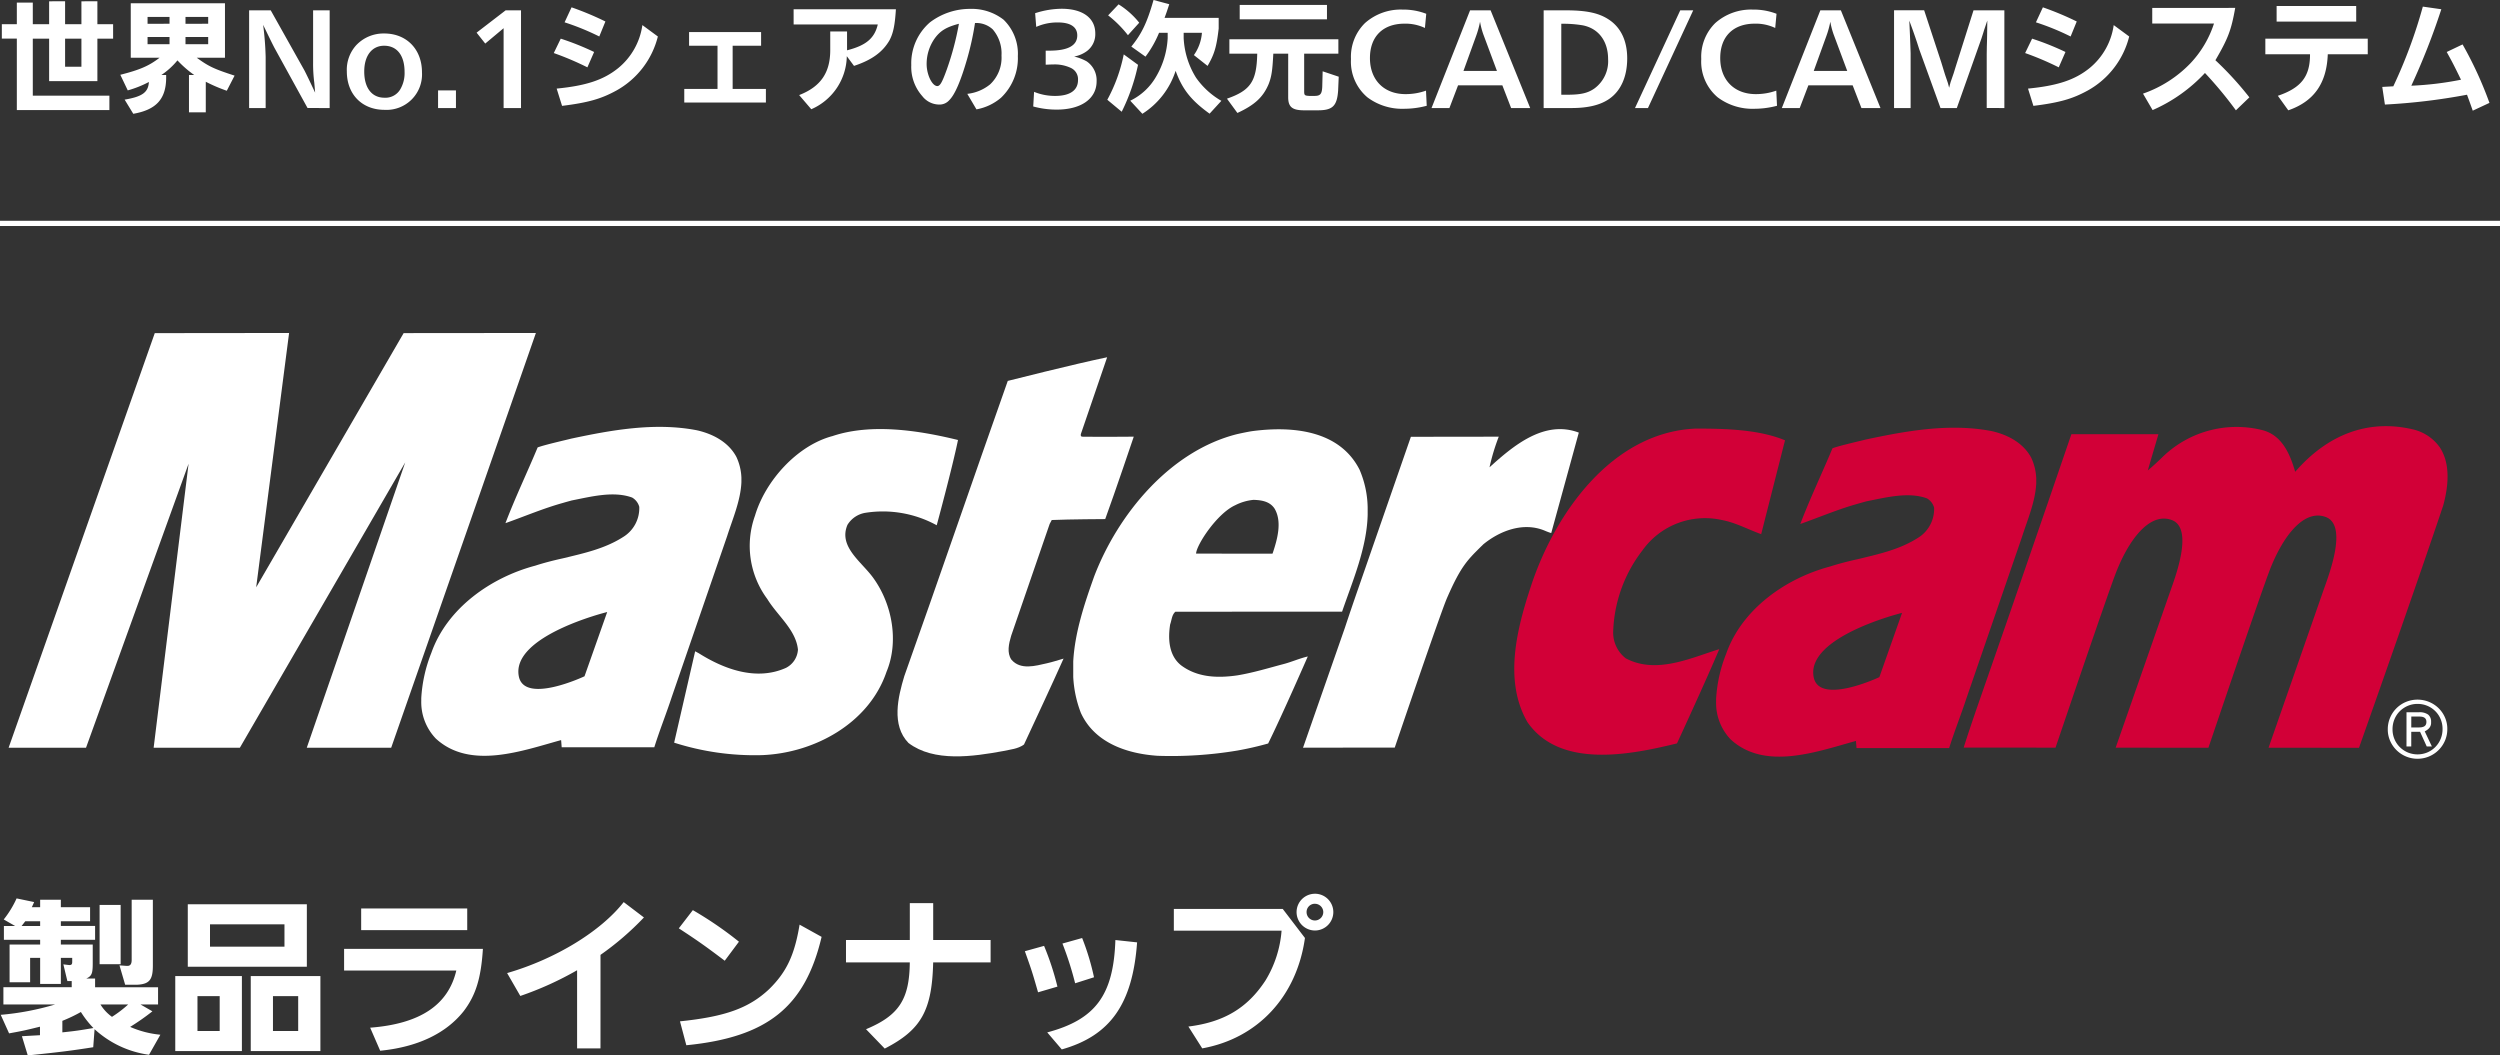
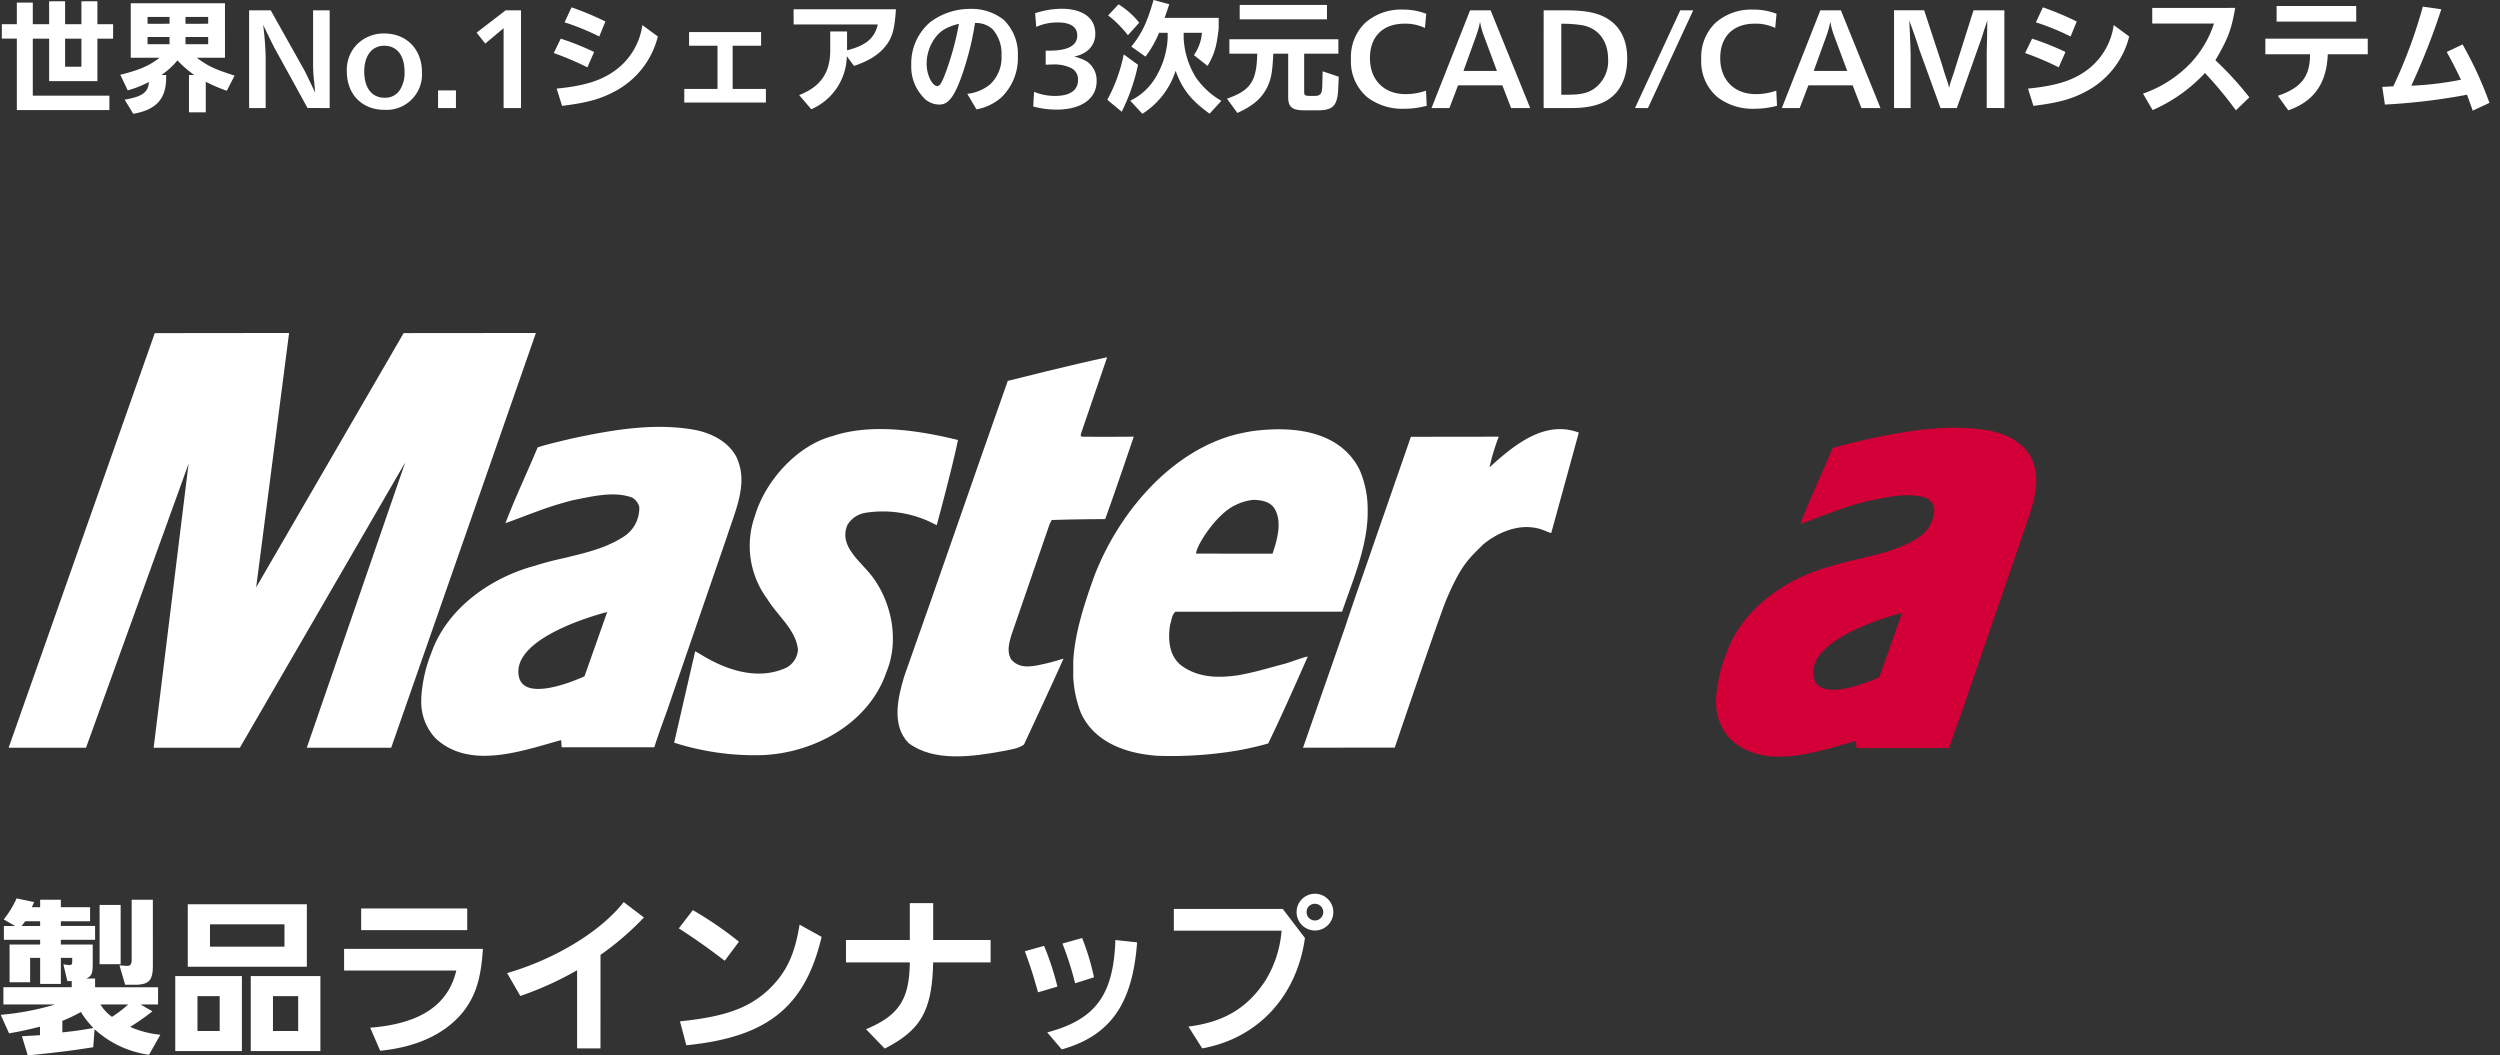
<svg xmlns="http://www.w3.org/2000/svg" width="479" height="202.217" viewBox="0 0 479 202.217">
  <rect x="0" y="0" width="479" height="202.217" fill="#333333" stroke="none" />
  <g id="fv_mcIndex_title" transform="translate(-400.5 -270.5)">
    <path id="パス_77185" data-name="パス 77185" d="M8.16-1.024,4.7-.832l1.12,3.68c6.272-.64,8.448-.928,12.544-1.568l.256-3.456a19.275,19.275,0,0,0,10.432,4.9l2.176-3.84a18.758,18.758,0,0,1-5.792-1.5A44.553,44.553,0,0,0,29.7-5.6L27.424-6.912h3.36v-3.3H18.72v-1.664h-1.7c1.056-.48,1.248-.96,1.248-2.912V-18.4H12.16v-.9h6.56v-2.656H12.16v-.9h5.6v-2.688h-5.6v-1.44H8.192v1.44h-1.6c.192-.384.224-.48.448-.992l-3.36-.7A18.935,18.935,0,0,1,1.216-23.2l2.176,1.248H1.248V-19.3H8.192v.9H2.336v7.232H6.272V-15.84h1.92v4.992H12.16V-15.84h2.176v.768c0,.448-.128.608-.544.608L13.44-14.5l-.8-.1.768,3.2h.832v1.184H1.152v3.3h9.92A51.758,51.758,0,0,1,.64-4.928l1.6,3.552c2.656-.48,3.072-.576,5.92-1.28Zm4.288-2.752A29.09,29.09,0,0,0,16-5.472,18.248,18.248,0,0,0,18.4-2.4c-2.848.48-3.264.544-5.952.832ZM4.64-21.952l.7-.9H8.192v.9ZM25.056-6.912a21.964,21.964,0,0,1-3.1,2.368,8.136,8.136,0,0,1-2.208-2.368Zm-5.472-7.712h4.032v-11.36H19.584Zm6.144-12.352v11.552c0,.736-.256,1.12-.8,1.12h-.16l-1.376-.1,1.088,3.712h2.3c2.4-.128,3.04-.992,3.008-3.872V-26.976ZM61.888,2.016V-12.352H48.544V2.016ZM57.632-8.512v6.688H52.8V-8.512ZM46.848,2.016V-12.352H34.08V2.016ZM42.592-8.512v6.688H38.336V-8.512Zm16.7-5.632V-26.112H36.48v11.968Zm-4.288-8.128v4.288H40.736v-4.288Zm11.424,4.7v4.16h21.5C86.368-6.784,80.96-3.2,71.424-2.464l1.92,4.416c7.136-.7,12.608-3.3,16-7.584,2.336-3.072,3.328-6.336,3.68-11.936ZM69.7-21.152h20.32v-4.16H69.7Zm45.856,4.736a54.631,54.631,0,0,0,8.32-7.168L120-26.528c-4.384,5.6-13.056,10.912-22.336,13.6l2.528,4.384a62.177,62.177,0,0,0,10.88-4.928V1.5h4.48ZM130.56-21.5c3.52,2.3,4.992,3.328,8.8,6.208l2.72-3.648a70.433,70.433,0,0,0-8.832-6.048ZM132,.9c15.52-1.536,22.752-7.328,25.92-20.768L153.7-22.208c-.96,5.824-2.5,9.088-5.824,12.352C144-6.208,139.456-4.576,130.784-3.68Zm30.592-20.16v4.288h12.224c-.064,7.072-2.08,10.176-8.384,12.8l3.584,3.712c6.976-3.584,9.056-7.264,9.28-16.512H190.3v-4.288H179.3v-7.072h-4.48v7.072Zm34.272,2.144c1.344,3.744,1.5,4.288,2.528,7.872l3.712-1.088a53.166,53.166,0,0,0-2.56-7.808ZM203.936,1.7c9.28-2.624,13.568-8.672,14.432-20.512l-4.16-.448c-.352,10.56-3.808,15.232-13.056,17.7Zm.128-20.288a62.682,62.682,0,0,1,2.432,7.616l3.616-1.152a47.225,47.225,0,0,0-2.272-7.52Zm21.344-6.624v4.16h20.64a21.418,21.418,0,0,1-3.1,9.568c-3.456,5.28-8,7.968-14.752,8.8L230.848,1.5c10.656-1.92,18.112-9.952,19.68-21.152l-4.256-5.568Zm27.1-2.912a3.518,3.518,0,0,0-3.584,3.488,3.537,3.537,0,0,0,3.52,3.552,3.53,3.53,0,0,0,3.52-3.52A3.517,3.517,0,0,0,252.512-28.128Zm-.1,1.92a1.606,1.606,0,0,1,1.632,1.568,1.612,1.612,0,0,1-1.6,1.632,1.6,1.6,0,0,1-1.6-1.6A1.578,1.578,0,0,1,252.416-26.208Z" transform="translate(400 469.869)" fill="#fff" />
    <g id="グループ_54054" data-name="グループ 54054" transform="translate(402.149 245.9)">
      <path id="パス_1" data-name="パス 1" d="M691.537,88.4l-6.308,48.731,28.255-48.707,25.34-.024S720.289,141.61,711.1,167.86H694.926c1.807-5.221,18.862-54.666,18.862-54.666L682.109,167.86H665.586l6.693-54.416L652.631,167.86H637.8l28-79.432Z" transform="translate(-637.796 0)" fill="#fff" />
      <path id="パス_2" data-name="パス 2" d="M768.125,101.46c-1.1,5.37-4.078,16.336-4.078,16.336a21.449,21.449,0,0,0-13.689-2.383,4.951,4.951,0,0,0-3.414,2.309c-1.758,4.166,2.641,7.009,4.881,10.073,3.731,5.1,5.007,12.312,2.6,18.086-3.363,9.937-13.954,15.609-23.943,15.96a50.657,50.657,0,0,1-16.744-2.39l4.026-17.513s.527.294.675.366c4.768,3.011,10.988,5.383,16.711,2.821a4.2,4.2,0,0,0,2.31-3.511c-.4-3.815-3.916-6.477-5.874-9.689a17.094,17.094,0,0,1-2.359-15.962c1.956-6.624,8.031-13.452,14.857-15.257,7.479-2.51,16.664-1.055,24.042.752" transform="translate(-586.221 7.445)" fill="#fff" />
      <path id="パス_3" data-name="パス 3" d="M774.352,105.893c-.1.351.1.552.4.5,3.363.05,9.739-.007,9.739-.007s-3.612,10.721-5.469,15.791c0,0-6.78.027-10.243.178l-.4.752L761,144.54c-.447,1.508-.855,3.264.049,4.571,1.758,2.055,4.643,1.174,6.777.7,1.12-.249,2.159-.6,3.213-.9-2.46,5.519-5.07,11.04-7.58,16.461-1.154.855-2.66.955-4.015,1.258-5.723,1.051-13.25,2.158-18.12-1.557-3.311-3.414-2.008-8.784-.8-12.8,6.676-18.771,13.2-37.848,19.827-56.569,0,0,12.715-3.226,19.04-4.532Z" transform="translate(-568.911 1.879)" fill="#fff" />
      <path id="パス_4" data-name="パス 4" d="M814.187,107.236c-3.813-7.679-12.9-8.532-20.728-7.477-.9.149-1.859.351-2.762.551-12.849,3.212-22.837,15.309-27.406,27.256-1.807,5.068-3.713,10.691-4.015,16.313v2.96a22.191,22.191,0,0,0,1.456,6.876c2.609,5.721,8.784,7.832,14.706,8.233a76.844,76.844,0,0,0,15.259-1,59.8,59.8,0,0,0,5.924-1.357c2.66-5.37,7.595-16.674,7.595-16.674-1.557.353-3.129,1.065-4.685,1.466-2.66.7-5.771,1.657-8.834,2.158-3.815.552-7.679.4-10.792-1.956-2.309-1.859-2.509-5.019-2.057-7.83.3-.8.3-1.807,1-2.41l31.939-.017c1.956-5.723,4.752-12.179,4.9-18.555v-1.405a19.1,19.1,0,0,0-1.506-7.128m-16.663,15.811-.07.175s-14.646-.02-14.635-.012c.045-1.625,3.97-7.662,7.484-9.269a9.71,9.71,0,0,1,3.506-1.033c1.574.042,3.164.3,4.067,1.708,1.456,2.509.5,5.872-.351,8.431" transform="translate(-555.292 7.462)" fill="#fff" />
      <path id="パス_5" data-name="パス 5" d="M833.049,119.287a11.326,11.326,0,0,1-1.122-.411c-4.2-1.829-8.79.02-11.9,2.579-2.99,2.944-4.215,4.033-6.928,10.239-1.31,3-10.026,28.693-10.026,28.693-5.67,0-17.574.024-17.574.024l8.026-22.994c1.655-5.019,3.464-10.09,5.22-15.21l7.417-21.366L823,100.819a39.976,39.976,0,0,0-1.768,5.847l.005.013c4.562-4.137,10.505-9.133,17.1-6.639,0,0-3.53,12.872-5.286,19.247" transform="translate(-537.486 7.449)" fill="#fff" />
-       <path id="パス_6" data-name="パス 6" d="M861.474,101.558s-3.061,12.056-4.567,17.98c-2.51-.9-4.87-2.21-7.529-2.71a14.739,14.739,0,0,0-15.258,5.872,26.8,26.8,0,0,0-5.572,15.71,6.253,6.253,0,0,0,2.41,4.918c5.872,3.115,12.5-.1,17.92-1.755-2.51,5.973-8.1,18.054-8.1,18.054-8.985,2.208-22.417,4.883-28.641-4.052-4.666-8.03-1.956-18.168.7-26.2,4.519-13.652,15.359-29.362,31.521-30.065,5.822,0,12.139.178,17.116,2.248" transform="translate(-521.115 7.407)" fill="#d20037" />
-       <path id="パス_7" data-name="パス 7" d="M952.117,103.113a8.718,8.718,0,0,0-5.17-3.462c-8.794-2.07-16.511,1.17-22.553,8.127-1.053-3.662-2.633-7.017-6.258-7.978a20.339,20.339,0,0,0-18.983,4.979c-.967.94-1.945,1.854-3,2.75,0-.027,2.04-6.96,2.04-6.96l-16.679.007L876.978,113.8l-7.229,20.981-6.525,18.773c-.752,2.206-1.639,4.809-2.342,7.068l17.594.007c3.429-10.105,9.6-28.223,11.383-33.005,2.512-6.727,6.594-12.157,10.861-10.617,4.376,1.582.581,11.242-.4,14.063L890,160.638l17.771.007c3.382-9.969,9.764-28.724,11.584-33.6,2.514-6.728,6.594-12.159,10.861-10.617,4.377,1.58.581,11.242-.405,14.061l-10.52,30.161,17.332.007s11.023-31.142,16.143-46.45c.954-3.513,1.456-7.88-.652-11.092" transform="translate(-486.287 7.219)" fill="#d20037" />
-       <path id="パス_8" data-name="パス 8" d="M909.273,135.927a5.546,5.546,0,0,1,.457-2.258,5.636,5.636,0,0,1,3.041-3,5.81,5.81,0,0,1,4.4,0,5.711,5.711,0,0,1,1.817,1.187,5.65,5.65,0,0,1,1.233,1.778,5.433,5.433,0,0,1,.457,2.228,5.575,5.575,0,0,1-.457,2.258,5.726,5.726,0,0,1-10.493.03,5.4,5.4,0,0,1-.457-2.228m.912,0a4.763,4.763,0,0,0,.373,1.892,4.7,4.7,0,0,0,1.027,1.523,4.92,4.92,0,0,0,1.52,1.019,4.9,4.9,0,0,0,3.741,0,4.811,4.811,0,0,0,1.521-1.028,4.76,4.76,0,0,0,1.028-1.543,4.933,4.933,0,0,0,.372-1.924,4.841,4.841,0,0,0-.372-1.9,4.677,4.677,0,0,0-1.028-1.528,4.757,4.757,0,0,0-3.39-1.377,4.688,4.688,0,0,0-1.872.373,4.913,4.913,0,0,0-1.52,1.018,4.7,4.7,0,0,0-1.027,1.538,4.957,4.957,0,0,0-.373,1.938m2.676-3.269h2.4a2.782,2.782,0,0,1,1.748.45,1.721,1.721,0,0,1,.562,1.436,1.565,1.565,0,0,1-.5,1.291,3.127,3.127,0,0,1-.717.489l1.37,2.888h-.987l-1.279-2.813h-1.686v2.813h-.914Zm.914,2.92H914.9c.223,0,.442-.008.655-.024a1.741,1.741,0,0,0,.57-.129.879.879,0,0,0,.4-.319,1.082,1.082,0,0,0,.144-.608,1.011,1.011,0,0,0-.129-.541.867.867,0,0,0-.343-.312,1.439,1.439,0,0,0-.479-.136,4.667,4.667,0,0,0-.526-.03h-1.414Z" transform="translate(-453.422 28.413)" fill="#fff" />
      <path id="パス_9" data-name="パス 9" d="M745.261,104.869c-1.566-2.933-4.651-4.45-7.584-5.106-8.092-1.568-16.536,0-24.124,1.617-.505.151-4.853,1.113-6.369,1.669-2.025,4.854-4.3,9.608-6.171,14.513,3.59-1.264,7.232-2.831,11.076-3.894.505-.151,1.061-.3,1.617-.455,3.642-.707,7.991-1.871,11.581-.556a2.951,2.951,0,0,1,1.365,1.77,6.474,6.474,0,0,1-3.135,5.817c-3.489,2.223-7.484,3.085-11.428,4.043-1.822.4-3.642.861-5.362,1.419-8.394,2.223-16.891,8.088-19.923,16.738a27.613,27.613,0,0,0-1.921,8.646v.556a10.109,10.109,0,0,0,2.781,7.182c6.572,6.068,16.628,2.322,24.012.3.022.109.109,1.37.109,1.37h17.75c1.011-3.237,2.275-6.374,3.336-9.61l10.621-30.848c1.01-3.185,2.579-6.775,2.73-10.317v-.91a10.267,10.267,0,0,0-.961-3.944m-29.1,42.033s-11.534,5.447-12.587,0c-1.5-7.786,16.934-12.312,16.934-12.312Z" transform="translate(-605.818 7.274)" fill="#fff" />
      <path id="パス_10" data-name="パス 10" d="M893.009,104.965c-1.566-2.933-4.651-4.45-7.585-5.106-8.093-1.568-16.536,0-24.124,1.617-.505.151-4.853,1.113-6.369,1.669-2.025,4.854-4.3,9.608-6.171,14.513,3.59-1.264,7.232-2.831,11.076-3.894.505-.151,1.061-.3,1.617-.455,3.642-.707,7.991-1.871,11.581-.556a2.956,2.956,0,0,1,1.365,1.77,6.472,6.472,0,0,1-3.135,5.817c-3.489,2.223-7.484,3.085-11.428,4.045-1.822.4-3.642.86-5.362,1.417-8.394,2.223-16.891,8.088-19.923,16.738a27.612,27.612,0,0,0-1.921,8.646v.556a10.106,10.106,0,0,0,2.781,7.182c6.572,6.07,16.628,2.322,24.012.3.022.109.109,1.37.109,1.37h17.75c1.011-3.237,2.275-6.374,3.336-9.61l10.621-30.848c1.011-3.185,2.579-6.775,2.73-10.317v-.91a10.261,10.261,0,0,0-.96-3.944M863.911,147s-11.534,5.447-12.587,0c-1.5-7.786,16.934-12.312,16.934-12.312Z" transform="translate(-505.474 7.339)" fill="#d20037" />
    </g>
-     <path id="線_623" data-name="線 623" d="M479,.5H0v-1H479Z" transform="translate(400.5 313.304)" fill="#fff" />
    <path id="パス_77184" data-name="パス 77184" d="M19.159-4.094v-8.142h3.013V-15H19.159v-4.393H16.1V-15H12.972v-4.393H9.913V-15H6.785v-4.14H3.726V-15H.851v2.76H3.726V1.449H21.459v-2.76H6.785V-12.236H9.913v8.142ZM16.1-12.236v5.382H12.972v-5.382ZM45.448-5.152C41.469-6.44,40.434-6.946,38.2-8.579h5.405V-19.021H25.553V-8.579h5.52c-2.024,1.564-3.8,2.323-7.521,3.266l1.426,2.99a20.321,20.321,0,0,0,4.048-1.61c-.115,1.978-1.242,2.806-4.646,3.381l1.656,2.714c4.37-.759,6.256-2.806,6.3-6.831v-.6h-.92A14.471,14.471,0,0,0,34.5-8.073a20.641,20.641,0,0,0,3.22,2.806H36.708V1.886h3.22V-3.979a30.216,30.216,0,0,0,4.025,1.725Zm-5.06-9.936H36.041V-16.4h4.347Zm-7.406,0H28.773V-16.4h4.209Zm7.406,2.53v1.38H36.041v-1.38Zm-7.406,0v1.38H28.773v-1.38ZM63.664,1.058V-17.664H60.49V-7.59a28.2,28.2,0,0,0,.23,3.818c.023.253.092,1.058.161,1.886-1.035-2.208-1.725-3.634-2.047-4.255L52.371-17.664h-4.14V1.058H51.4v-9.8a58.39,58.39,0,0,0-.483-6.141c1.1,2.277,1.817,3.749,2.185,4.439l6.325,11.5ZM74.129-13.225a7.167,7.167,0,0,0-5.428,2.3,7.009,7.009,0,0,0-1.748,4.968c0,4.393,2.921,7.36,7.222,7.36a6.8,6.8,0,0,0,7.176-7.2C81.351-10.189,78.407-13.225,74.129-13.225Zm-.023,2.346c2.461,0,3.91,1.863,3.91,5.014A6.134,6.134,0,0,1,77.234-2.6,3.292,3.292,0,0,1,74.152-.92c-2.415,0-3.864-1.886-3.864-5.014C70.288-8.97,71.76-10.879,74.106-10.879ZM87.86-2.323H84.433V1.058H87.86Zm12.466,3.381V-17.664H97.382l-5.566,4.278,1.656,2.093,3.519-2.944v15.3Zm6.279-10.534a56.335,56.335,0,0,1,6.44,2.737l1.288-2.944a52.167,52.167,0,0,0-6.394-2.553ZM108.192.644c4.991-.621,7.475-1.334,10.373-2.921a16.366,16.366,0,0,0,7.981-10.373l-2.967-2.185A12.951,12.951,0,0,1,118.956-6.6c-2.806,2.277-6.164,3.381-11.8,3.933Zm.483-16.008a47.182,47.182,0,0,1,6.647,2.714l1.173-2.875a58.027,58.027,0,0,0-6.486-2.714ZM131.606,0h15.64V-2.6h-6.371v-8.28h5.451V-13.5h-13.8v2.622h5.451V-2.6h-6.371Zm20.953-14.95h16.123c-.621,2.645-2.254,4.025-5.888,4.945v-3.611h-3.22v3.657c-.023,4.278-1.863,6.946-5.957,8.533l2.323,2.714a11.289,11.289,0,0,0,6.808-10.166l1.38,1.863c3.4-1.127,5.5-2.645,6.808-4.922.713-1.357,1.035-2.921,1.219-5.934h-19.6ZM187.588,1.311A9.923,9.923,0,0,0,192.3-.92a10.463,10.463,0,0,0,3.22-7.958,9.081,9.081,0,0,0-2.737-6.992,9.933,9.933,0,0,0-6.371-2.07,12.686,12.686,0,0,0-7.728,2.576A10.376,10.376,0,0,0,175.1-7.176a8.435,8.435,0,0,0,2.116,5.957,4.136,4.136,0,0,0,3.174,1.61,2.482,2.482,0,0,0,1.978-.828c1.081-1.058,2.185-3.611,3.4-7.8a54.4,54.4,0,0,0,1.541-6.992,4.615,4.615,0,0,1,3.4,1.219,7.073,7.073,0,0,1,1.679,5.014,7.016,7.016,0,0,1-2.185,5.52,8.336,8.336,0,0,1-4.37,1.817Zm-3.358-16.4a55.11,55.11,0,0,1-2.3,8.694c-.9,2.507-1.311,3.243-1.84,3.243-.989,0-2.047-2.185-2.047-4.209a8.489,8.489,0,0,1,1.564-4.945C180.688-13.777,181.861-14.467,184.23-15.088ZM198.467.759a16.951,16.951,0,0,0,4.485.6c4.715,0,7.659-2.093,7.659-5.428A4.369,4.369,0,0,0,208.7-7.889a9.156,9.156,0,0,0-2.392-.92,5.856,5.856,0,0,0,2.461-1.058,4.036,4.036,0,0,0,1.587-3.381c0-2.944-2.415-4.715-6.44-4.715a16.76,16.76,0,0,0-5.083.851l.207,2.622a9.924,9.924,0,0,1,4.163-.851c2.415,0,3.7.874,3.7,2.484,0,1.955-1.794,2.921-5.359,2.921h-.69v2.691c.6-.023,1.081-.046,1.449-.046a7.256,7.256,0,0,1,3.381.667A2.385,2.385,0,0,1,207.046-4.3c0,1.955-1.541,3.036-4.37,3.036a10.471,10.471,0,0,1-4.048-.782Zm25.76-14.122v1.035A16.176,16.176,0,0,1,222-4.945a11.426,11.426,0,0,1-4.945,4.6l2.323,2.507a15.282,15.282,0,0,0,6.371-8.234c1.288,3.542,2.967,5.658,6.509,8.211l2.254-2.461a15.132,15.132,0,0,1-4.853-4.439,15.759,15.759,0,0,1-2.369-7.567v-1.035h3.5a8.506,8.506,0,0,1-1.541,4.278l2.622,2.07C233.151-9.2,233.588-10.6,234-14.168v-2.047H223.629c.391-1.058.46-1.265.9-2.622l-3.013-.805c-1.242,4.37-2.277,6.486-4.255,8.924l2.714,1.932a20.322,20.322,0,0,0,2.6-4.577ZM215.418,1.771a37.3,37.3,0,0,0,3.128-8.993l-2.737-2a30.585,30.585,0,0,1-3.151,8.694Zm-2.6-18.469a21.826,21.826,0,0,1,3.795,3.8l2.162-2.392a15.561,15.561,0,0,0-3.956-3.519Zm41.929-2H238.027v2.76h16.721Zm-4.37,9.338h6.555v-2.76H236.049v2.76h5.336c-.115,5.313-1.265,7.038-5.8,8.625l2,2.737c3.289-1.518,4.922-3.013,5.98-5.52.575-1.472.736-2.622.9-5.842h2.852V-.943c.023,1.794.782,2.415,2.967,2.438h2.622c2.9.023,3.772-.8,3.979-3.772L257-4.945,253.92-5.98l-.069,2.645c-.023,1.679-.322,2.07-1.495,2.07h-.989c-.851-.046-.966-.115-.989-.759Zm23.345,7.084a11.586,11.586,0,0,1-3.933.667c-4.117,0-6.808-2.714-6.808-6.9,0-4.14,2.484-6.6,6.647-6.6a8.7,8.7,0,0,1,3.887.828L273.769-17a12.191,12.191,0,0,0-4.531-.805,10.325,10.325,0,0,0-7.2,2.576,9.059,9.059,0,0,0-2.691,6.9A8.944,8.944,0,0,0,262.5-.989,11.083,11.083,0,0,0,269.491,1.2a17.054,17.054,0,0,0,4.37-.575Zm19.964,3.335L286.1-17.664h-3.933L274.781,1.058h3.427l1.656-4.347h8.487l1.679,4.347Zm-6.371-7.107H280.9l2.438-6.739a17.447,17.447,0,0,0,.736-2.691,14.725,14.725,0,0,0,.621,2.392Zm8.947,7.107H301.6c3.174,0,5.52-.575,7.222-1.748,2.231-1.541,3.45-4.255,3.45-7.774,0-3.335-1.2-5.865-3.45-7.383-1.955-1.311-4.3-1.817-8.418-1.817h-4.14Zm3.381-2.553V-15.088a22.689,22.689,0,0,1,4.117.3c3.036.6,4.853,3.036,4.853,6.486a6.475,6.475,0,0,1-2.622,5.612c-1.288.9-2.622,1.2-5.29,1.2h-1.058ZM316.25,1.058l8.671-18.722h-2.484L313.766,1.058Zm24.587-3.335a11.586,11.586,0,0,1-3.933.667c-4.117,0-6.808-2.714-6.808-6.9,0-4.14,2.484-6.6,6.647-6.6a8.7,8.7,0,0,1,3.887.828L340.883-17a12.191,12.191,0,0,0-4.531-.805,10.325,10.325,0,0,0-7.2,2.576,9.059,9.059,0,0,0-2.691,6.9,8.944,8.944,0,0,0,3.151,7.337A11.083,11.083,0,0,0,336.605,1.2a17.054,17.054,0,0,0,4.37-.575ZM360.8,1.058l-7.59-18.722h-3.933L341.9,1.058h3.427l1.656-4.347h8.487l1.679,4.347ZM354.43-6.049h-6.417l2.438-6.739a17.447,17.447,0,0,0,.736-2.691,14.725,14.725,0,0,0,.621,2.392Zm30.107,7.107V-17.664h-5.911L375.222-6.9l-.391,1.265L374.3-4.094c-.069.184-.184.621-.345,1.265-.138-.529-.23-.92-.3-1.081-.161-.506-.345-1.012-.506-1.5l-.713-2.323-3.266-9.936H363.4V1.058h3.174V-9.43c-.069-2.277-.161-4.37-.253-6.256.759,2.024,1.081,2.99,1.472,4.14.253.782.414,1.311.483,1.495L372.3,1.058h3.128l4.738-13.386c.069-.23.253-.759.483-1.541.092-.253.345-1.035.621-1.84-.046,3.473-.046,3.611-.092,4.968l-.023,1.495v10.3Zm3.979-10.534a56.335,56.335,0,0,1,6.44,2.737l1.288-2.944a52.167,52.167,0,0,0-6.394-2.553ZM390.1.644c4.991-.621,7.475-1.334,10.373-2.921a16.366,16.366,0,0,0,7.981-10.373l-2.967-2.185A12.951,12.951,0,0,1,400.867-6.6c-2.806,2.277-6.164,3.381-11.8,3.933Zm.483-16.008a47.18,47.18,0,0,1,6.647,2.714l1.173-2.875a58.027,58.027,0,0,0-6.486-2.714Zm22.287-2.76v2.99H424.7a20.129,20.129,0,0,1-4.508,7.613A23.2,23.2,0,0,1,411.1-1.7l1.84,3.151A30.22,30.22,0,0,0,422.97-5.658,75.343,75.343,0,0,1,428.9,1.495L431.48-.989A62.468,62.468,0,0,0,424.971-8.1c2.438-4.186,3.036-5.75,3.795-10.028Zm39.077-.368H436.7v2.99H451.95ZM434.539-9.246H443.1c.023,4.232-1.679,6.44-6.164,7.958l2,2.783c4.922-1.7,7.36-5.175,7.567-10.741h7.659v-2.99H434.539ZM477.48.069a72.468,72.468,0,0,0-5.152-11.2l-3.036,1.449c1.127,2.047,1.38,2.53,2.737,5.313a61.672,61.672,0,0,1-9.522,1.15,132.305,132.305,0,0,0,5.75-14.651l-3.542-.506a94.417,94.417,0,0,1-5.658,15.272l-2.116.115.506,3.381a117.261,117.261,0,0,0,15.732-1.886c.575,1.564.667,1.817,1.1,3.059Z" transform="translate(400 290.142)" fill="#fff" />
  </g>
</svg>